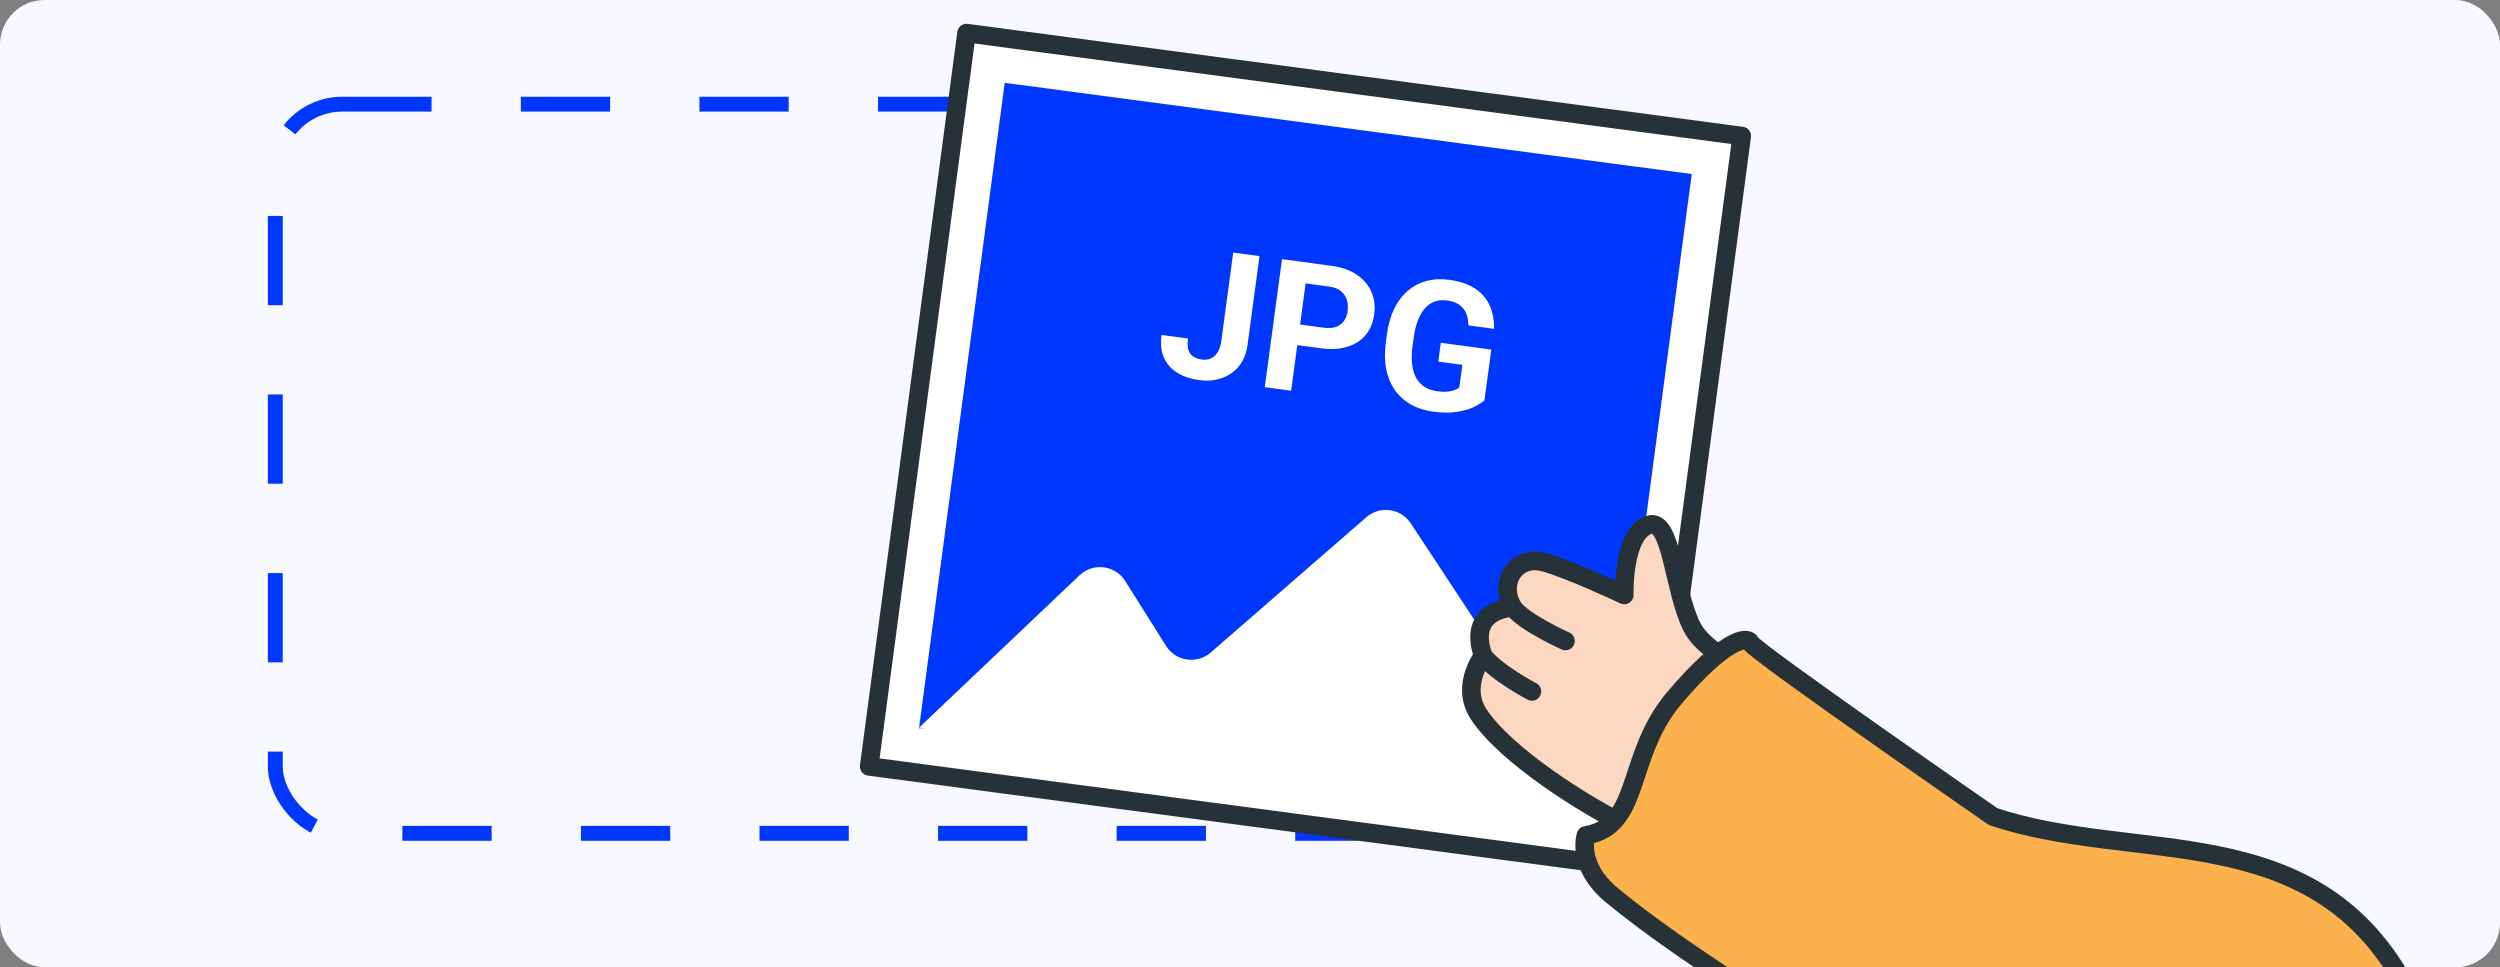
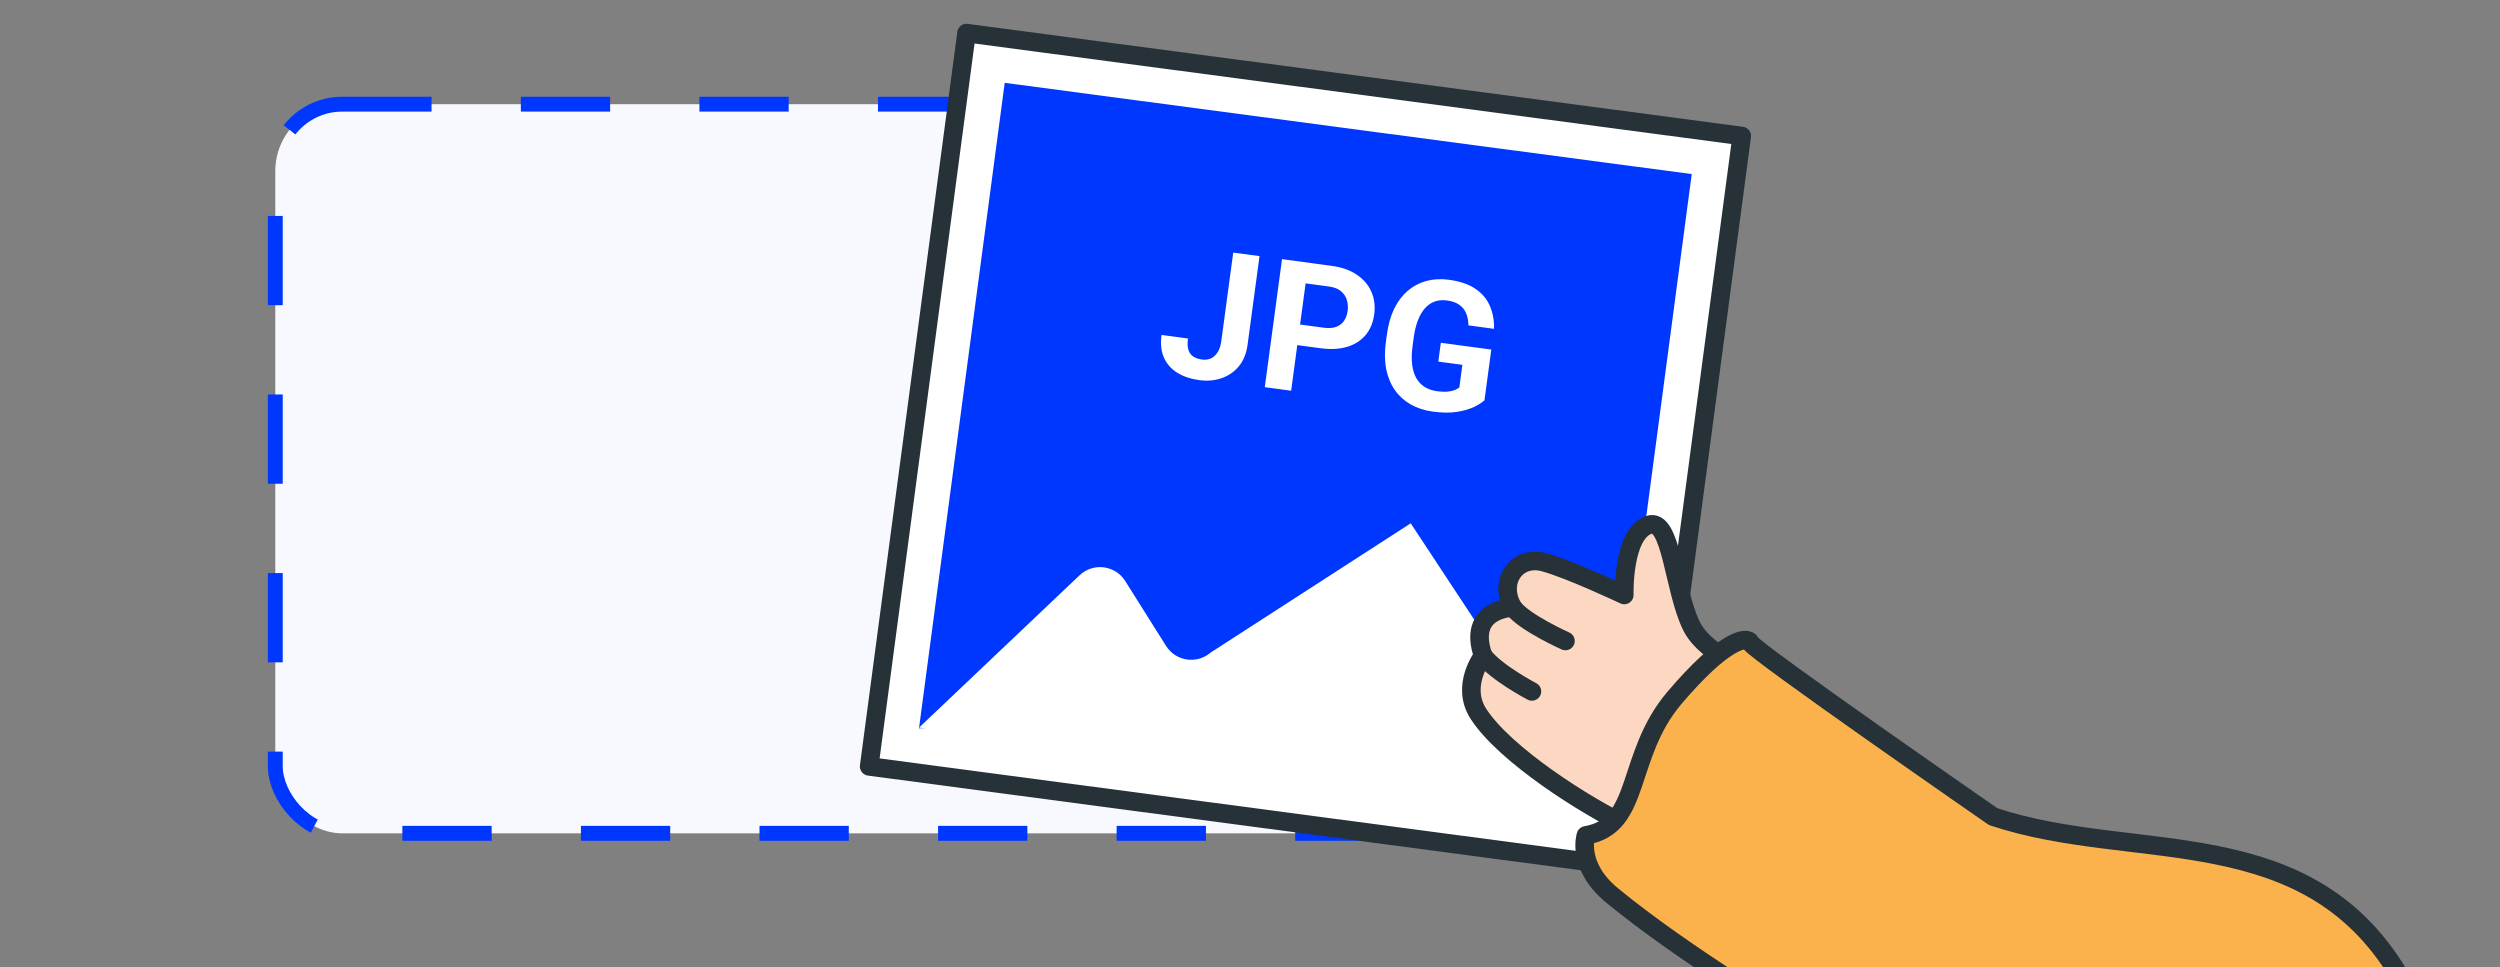
<svg xmlns="http://www.w3.org/2000/svg" width="336" height="130" viewBox="0 0 336 130" fill="none">
  <rect x="0" y="0" width="336" height="130" fill="#808080" stroke="none" />
  <g clip-path="url(#clip0_15_5207)">
-     <rect width="336" height="130" rx="6" fill="#F8F9FF" />
    <rect x="37" y="14" width="154" height="98" rx="9" fill="#F8F9FF" />
    <rect x="37" y="14" width="154" height="98" rx="9" stroke="#0037FF" stroke-width="2" stroke-dasharray="12 12" />
    <path d="M129.904 4.445L234.09 18.28L221.003 116.838L116.817 103.003L129.904 4.445Z" fill="white" stroke="#263238" stroke-width="2.5" stroke-miterlimit="10" stroke-linecap="round" stroke-linejoin="round" />
    <path d="M123.513 97.89L174.577 95.828L215.849 110.152L227.37 23.395L135.033 11.133L123.513 97.89Z" fill="#0037FF" />
    <path d="M164.139 45.87L165.746 33.947L169.279 34.423L167.672 46.346C167.517 47.496 167.132 48.45 166.517 49.21C165.902 49.961 165.128 50.498 164.194 50.822C163.268 51.146 162.261 51.235 161.174 51.088C160.048 50.937 159.077 50.613 158.261 50.118C157.446 49.623 156.842 48.953 156.451 48.106C156.061 47.251 155.947 46.221 156.11 45.016L159.666 45.495C159.581 46.126 159.601 46.638 159.724 47.031C159.855 47.426 160.076 47.724 160.385 47.926C160.695 48.128 161.082 48.261 161.547 48.323C161.996 48.384 162.4 48.33 162.76 48.162C163.119 47.994 163.417 47.717 163.654 47.332C163.898 46.948 164.06 46.461 164.139 45.87ZM177.512 46.806L173.128 46.215L173.501 43.45L177.884 44.041C178.562 44.132 179.128 44.096 179.583 43.933C180.039 43.761 180.393 43.488 180.644 43.113C180.895 42.738 181.055 42.298 181.123 41.794C181.192 41.282 181.157 40.792 181.02 40.325C180.882 39.857 180.619 39.46 180.23 39.135C179.841 38.81 179.307 38.602 178.63 38.511L175.475 38.085L173.53 52.513L169.986 52.035L172.304 34.831L179.004 35.734C180.351 35.915 181.472 36.315 182.367 36.933C183.271 37.544 183.922 38.309 184.32 39.229C184.717 40.149 184.842 41.156 184.694 42.251C184.545 43.362 184.159 44.289 183.538 45.031C182.916 45.773 182.092 46.3 181.063 46.61C180.043 46.922 178.859 46.987 177.512 46.806ZM200.431 46.983L199.512 53.801C199.2 54.087 198.74 54.382 198.129 54.685C197.52 54.98 196.756 55.202 195.838 55.351C194.92 55.5 193.834 55.49 192.582 55.321C191.471 55.171 190.483 54.854 189.618 54.368C188.754 53.875 188.039 53.229 187.473 52.431C186.915 51.634 186.528 50.699 186.311 49.627C186.096 48.548 186.077 47.346 186.255 46.023L186.4 44.947C186.579 43.624 186.907 42.469 187.385 41.483C187.87 40.498 188.48 39.694 189.213 39.071C189.947 38.448 190.78 38.011 191.712 37.759C192.644 37.508 193.65 37.455 194.729 37.6C196.226 37.802 197.422 38.212 198.317 38.83C199.213 39.44 199.856 40.208 200.244 41.135C200.642 42.054 200.825 43.074 200.795 44.193L197.356 43.729C197.348 43.135 197.251 42.604 197.065 42.138C196.879 41.672 196.575 41.286 196.151 40.98C195.734 40.675 195.168 40.475 194.451 40.378C193.86 40.298 193.316 40.349 192.818 40.531C192.33 40.706 191.896 41.004 191.519 41.426C191.141 41.849 190.823 42.392 190.565 43.055C190.308 43.718 190.118 44.502 189.996 45.408L189.848 46.507C189.727 47.405 189.706 48.212 189.786 48.929C189.867 49.638 190.045 50.251 190.32 50.769C190.604 51.281 190.982 51.689 191.454 51.993C191.927 52.297 192.497 52.494 193.167 52.585C193.726 52.66 194.198 52.675 194.58 52.631C194.971 52.587 195.29 52.514 195.537 52.411C195.792 52.301 195.991 52.191 196.134 52.082L196.545 49.034L193.307 48.597L193.648 46.069L200.431 46.983Z" fill="white" />
-     <path d="M215.849 110.152L189.601 70.332C188.269 68.312 185.463 67.928 183.637 69.515L162.723 87.695C160.871 89.305 158.02 88.883 156.713 86.806L151.231 78.091C149.886 75.954 146.923 75.582 145.092 77.32L123.526 97.785L215.849 110.152Z" fill="white" />
+     <path d="M215.849 110.152L189.601 70.332L162.723 87.695C160.871 89.305 158.02 88.883 156.713 86.806L151.231 78.091C149.886 75.954 146.923 75.582 145.092 77.32L123.526 97.785L215.849 110.152Z" fill="white" />
    <path d="M203.345 81.654C203.345 81.654 197.102 81.748 199.335 88.135C199.335 88.135 196.249 92.116 198.688 95.921C202.199 101.399 213.181 108.403 218.964 111.096L233.846 90.035C231.759 88.365 228.628 86.737 227.359 84.183C224.901 79.239 224.675 69.508 221.602 70.545C218.049 71.742 218.301 79.964 218.301 79.964C218.301 79.964 210.907 76.461 207.466 75.552C203.817 74.586 201.317 78.224 203.345 81.654Z" fill="#FCD8C3" stroke="#263238" stroke-width="2.5" stroke-miterlimit="10" stroke-linecap="round" stroke-linejoin="round" />
    <path d="M203.345 81.654C204.866 83.68 210.396 86.146 210.396 86.146" stroke="#263238" stroke-width="2.5" stroke-miterlimit="10" stroke-linecap="round" stroke-linejoin="round" />
    <path d="M199.335 88.134C201.12 90.44 205.89 92.926 205.89 92.926" stroke="#263238" stroke-width="2.5" stroke-miterlimit="10" stroke-linecap="round" stroke-linejoin="round" />
    <path d="M322.5 132C307.5 106.5 287.084 116.165 267.882 109.756C267.882 109.756 235.753 87.499 235.299 86.423C234.845 85.346 231.613 86.038 225.018 93.825C218.424 101.611 220.679 111.018 213.147 112.277C213.147 112.277 211.816 116.343 216.654 120.335C226.445 128.413 241.869 137.542 243.498 138.671C249.383 142.747 282.431 151.716 282.431 151.716" fill="#FCB24C" />
    <path d="M323 132C310.5 109.756 287.083 116.166 267.881 109.756C267.881 109.756 235.752 87.5 235.298 86.423C234.844 85.346 231.612 86.039 225.017 93.826C218.422 101.612 220.678 111.019 213.146 112.277C213.146 112.277 211.815 116.343 216.653 120.336C226.444 128.413 241.868 137.542 243.497 138.671C249.382 142.748 282.43 151.717 282.43 151.717" stroke="#263238" stroke-width="2.5" stroke-miterlimit="10" stroke-linecap="round" stroke-linejoin="round" />
  </g>
  <defs>
    <clipPath id="clip0_15_5207">
      <rect width="336" height="130" rx="6" fill="white" />
    </clipPath>
  </defs>
</svg>